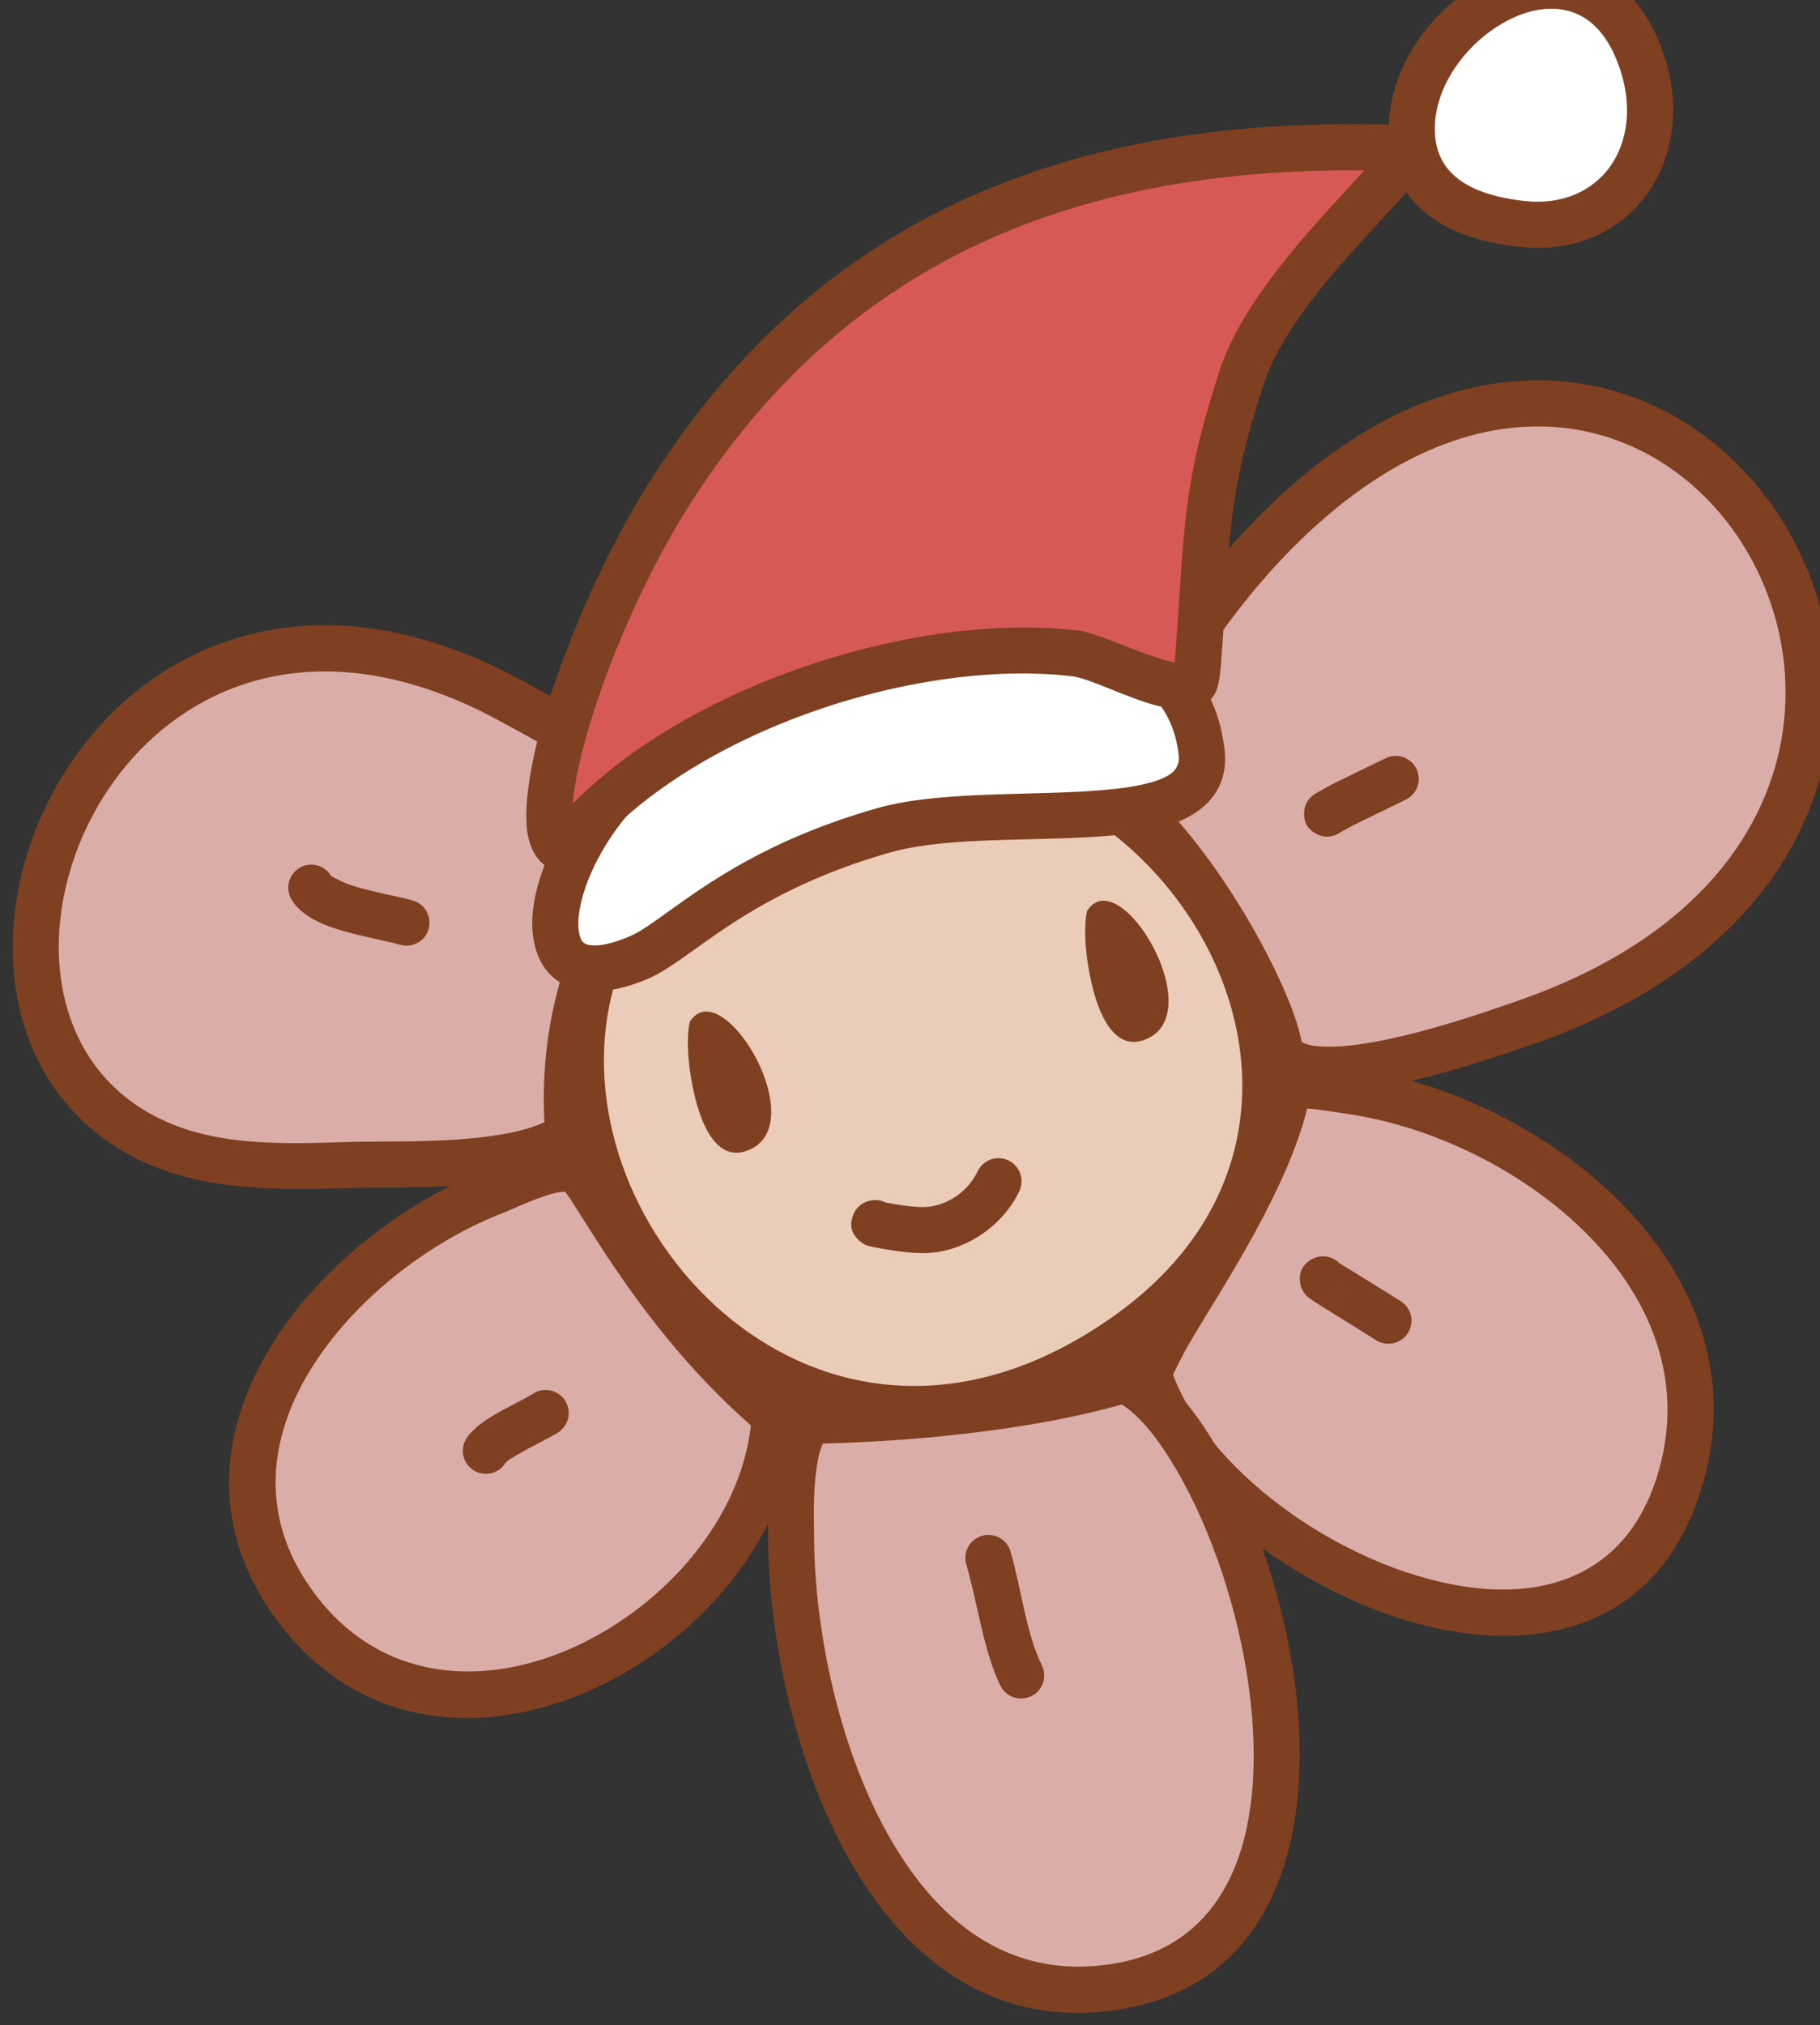
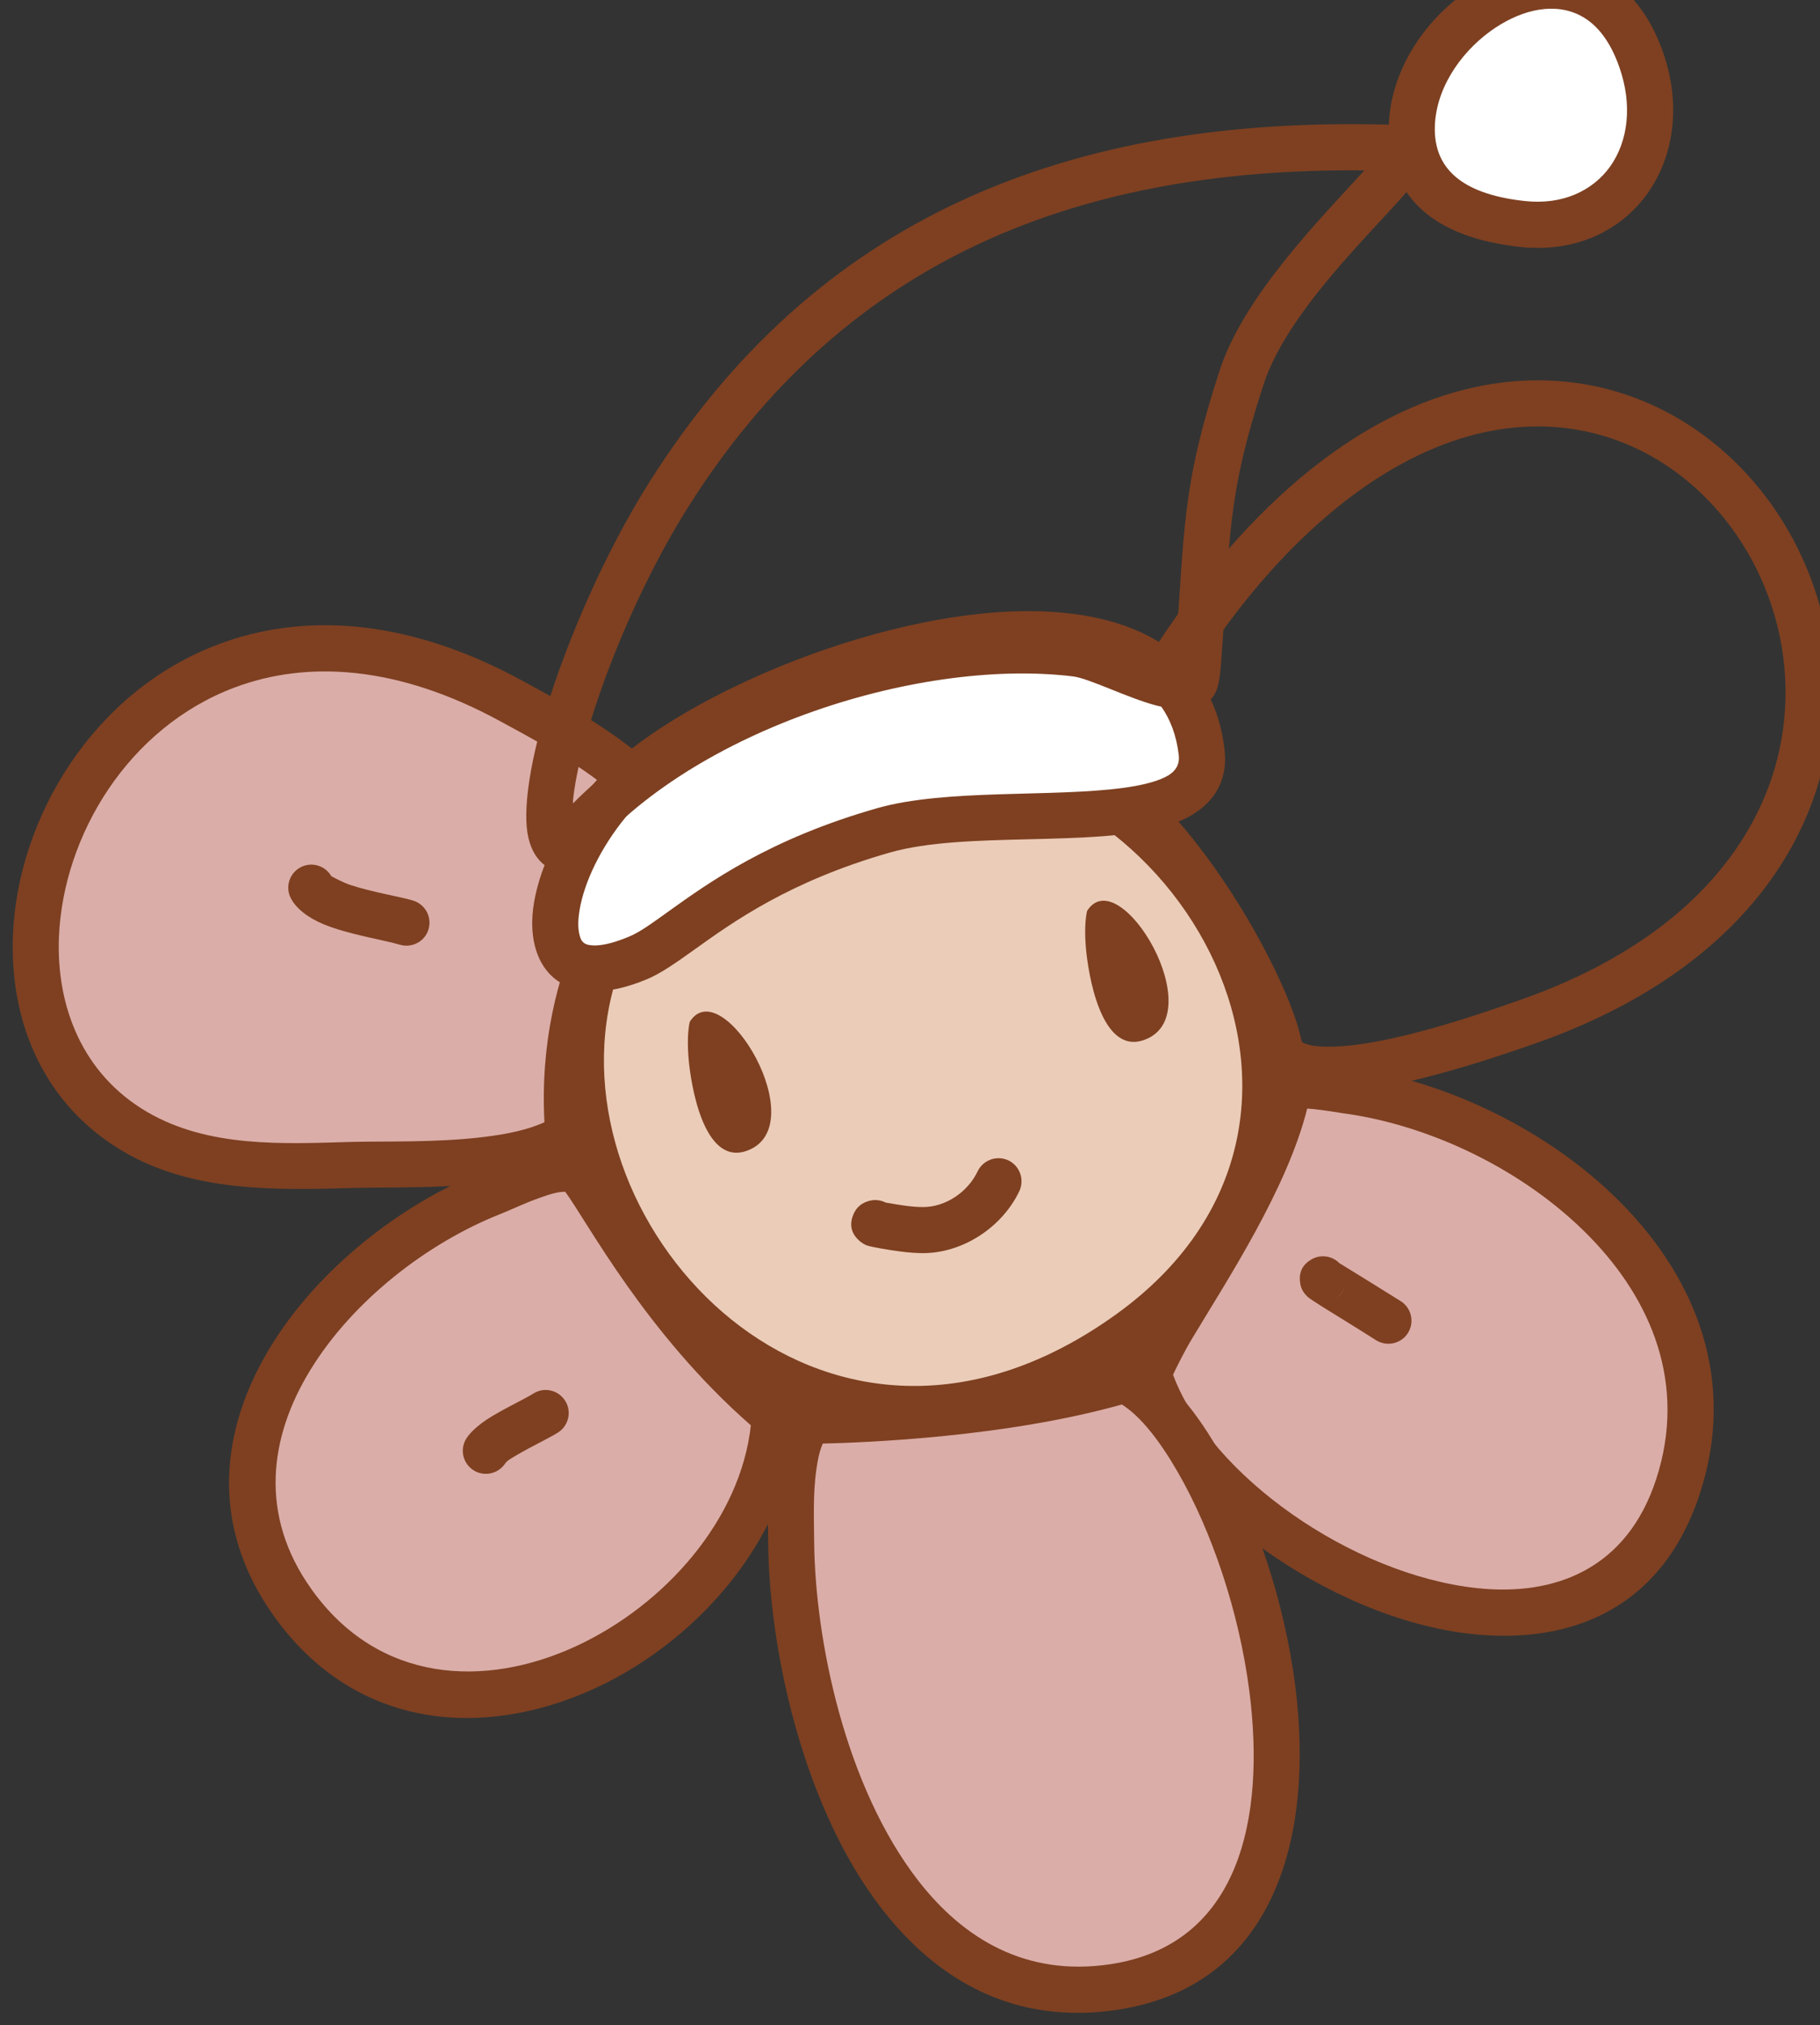
<svg xmlns="http://www.w3.org/2000/svg" width="100%" height="100%" viewBox="0 0 1316 1464" version="1.1" xml:space="preserve" style="fill-rule:evenodd;clip-rule:evenodd;stroke-linejoin:round;stroke-miterlimit:2;">
  <rect x="0" y="0" width="1316" height="1464" fill="#333333" stroke="none" />
  <g transform="matrix(1,0,0,1,-83150,-33380)">
    <g transform="matrix(1,0,0,1,-0.333,0)">
      <g id="Flower-face-03" transform="matrix(0.966,-0.259,0.259,0.966,23225.4,23224.7)">
        <g transform="matrix(1,0,0,1,35187.1,-18875.1)">
          <path d="M20381.3,44910.7C20132,45027 20281.8,45461.2 20596.6,45341.7C20898,45227.4 20696,44763.8 20381.3,44910.7Z" style="fill:rgb(235,204,184);" />
        </g>
        <g transform="matrix(1,0,0,1,35187.1,-18875.1)">
          <path d="M20374.2,44895.6C20267.1,44945.6 20228.2,45050.1 20242.2,45149.4C20256.1,45248.2 20322.6,45341.3 20424.9,45370C20475.8,45384.3 20535.6,45382.7 20602.5,45357.3C20860.5,45259.4 20774.7,44922.3 20557.2,44871.9C20503.2,44859.4 20441.1,44864.4 20374.2,44895.6L20374.2,44895.6ZM20388.3,44925.8C20447.3,44898.3 20502.1,44893.3 20549.7,44904.4C20738.7,44948.2 20815,45241.1 20590.7,45326.2C20531.6,45348.6 20478.8,45350.5 20433.9,45337.9C20344.6,45312.9 20287.4,45230.9 20275.2,45144.8C20263.2,45059.2 20296,44968.9 20388.3,44925.8L20388.3,44925.8Z" style="fill:rgb(126,64,33);" />
        </g>
        <g transform="matrix(1,0,-0,1,21264.6,12059.1)">
          <path d="M34568.2,14105C34563.5,14113.8 34561.1,14127.1 34560.5,14130.3C34557.2,14148.6 34550.8,14207.8 34583.3,14205.8C34636.3,14202.5 34600.4,14075.3 34568.2,14105Z" style="fill:rgb(126,64,33);" />
        </g>
        <g transform="matrix(1,0,-0,1,20966.4,12062.1)">
          <path d="M34568.2,14105C34563.5,14113.8 34561.1,14127.1 34560.5,14130.3C34557.2,14148.6 34550.8,14207.8 34583.3,14205.8C34636.3,14202.5 34600.4,14075.3 34568.2,14105Z" style="fill:rgb(126,64,33);" />
        </g>
        <g transform="matrix(0.994,-0.107,0.107,0.994,32626.7,7393.77)">
          <path d="M20857.4,21295.8C20854.7,21292.8 20850.9,21290.7 20846.6,21290.3C20838.4,21289.5 20834.5,21293.4 20832.6,21295.2C20828,21299.9 20825.3,21306.4 20829.7,21314.8C20830.4,21316.1 20831.4,21317.7 20833.2,21319.5C20834.7,21320.9 20840,21324.2 20842.2,21325.5C20850.9,21330.7 20859.7,21335.8 20869.1,21339.5C20896.2,21350.1 20929.6,21342.7 20950.5,21322.9C20957.1,21316.5 20957.4,21306 20951.1,21299.3C20944.7,21292.7 20934.2,21292.4 20927.5,21298.7C20915.6,21310 20896.7,21314.5 20881.3,21308.5C20873.5,21305.4 20866.4,21301.2 20859.3,21296.9L20857.4,21295.8ZM20846.8,21323.5C20845.7,21323.6 20844.5,21323.6 20843.4,21323.5C20844.7,21323.6 20845.8,21323.6 20846.8,21323.5ZM20847.3,21323.4L20846.8,21323.4L20847.1,21323.4L20847.3,21323.4Z" style="fill:rgb(126,64,33);" />
        </g>
        <g transform="matrix(1,0,0,1,35187.1,-18875.1)">
-           <path d="M20679.4,44950.5C20730.2,44901.9 20778.6,44852.7 20839.1,44815.6C21211,44587.6 21373.3,45166.3 20931.9,45199.1C20891.5,45202.1 20751.2,45212.5 20754.5,45168.6C20757.4,45129.1 20730,45010 20679.4,44950.5Z" style="fill:rgb(219,173,168);" />
-         </g>
+           </g>
        <g transform="matrix(1,0,0,1,35187.1,-18875.1)">
          <path d="M20667.9,44938.4C20661.5,44944.5 20661,44954.6 20666.7,44961.3C20714.5,45017.5 20740.6,45130 20737.8,45167.4C20736.3,45187.5 20751.3,45203.4 20779.3,45211.2C20823.6,45223.4 20903.8,45217.9 20933.1,45215.7C21026,45208.8 21093.3,45178.5 21138.7,45137.1C21208.4,45073.4 21227.2,44983 21206.6,44905.3C21189.3,44840 21144.2,44783.7 21078.4,44759.1C21014.1,44735 20929.1,44740.8 20830.4,44801.3C20768.9,44839.1 20719.5,44889 20667.9,44938.4ZM20701.8,44952.1C20747.8,44907.8 20792.7,44863.6 20847.8,44829.8C20935.1,44776.3 21009.8,44769 21066.7,44790.3C21122.2,44811.1 21159.8,44858.8 21174.4,44913.8C21192,44980.4 21175.9,45057.9 21116.2,45112.4C21075.3,45149.8 21014.4,45176.3 20930.7,45182.5C20903.5,45184.5 20829.2,45190.4 20788.2,45179C20782.7,45177.5 20777.9,45175.8 20774.3,45173.4C20772.7,45172.4 20771,45171.6 20771.1,45169.9C20774,45130.7 20748.9,45017.8 20701.8,44952.1Z" style="fill:rgb(126,64,33);" />
        </g>
        <g transform="matrix(1,0,0,1,35187.1,-18875.1)">
          <path d="M20752.9,45200.4C20759.8,45197.3 20786.8,45210.4 20793.2,45213.1C20915.4,45264.2 21036.3,45419.8 20950.8,45551.4C20844.8,45714.4 20611.1,45515.9 20602,45376.7C20600.9,45359.2 20716.9,45277.7 20752.9,45200.4Z" style="fill:rgb(219,173,168);" />
        </g>
        <g transform="matrix(1,0,0,1,35187.1,-18875.1)">
          <path d="M20746.1,45185.1C20742.4,45186.8 20739.5,45189.7 20737.8,45193.3C20709.7,45253.7 20631.2,45316.2 20601.6,45347.7C20594.8,45354.9 20590.2,45361.1 20588.1,45365.6C20585.7,45370.3 20585.2,45374.5 20585.4,45377.8C20591.2,45466.5 20682.1,45578.5 20778.8,45616C20846.9,45642.4 20917.2,45633.6 20964.7,45560.5C21011.2,45489 21002.3,45411 20964.4,45343.9C20927.8,45279 20863.9,45224.6 20799.6,45197.7C20794.9,45195.7 20779.3,45188.4 20767.9,45185.2C20758.5,45182.6 20750.4,45183.2 20746.1,45185.1ZM20762.4,45218.4C20763.4,45218.8 20764.5,45219.1 20765.5,45219.5C20774.2,45222.7 20783.4,45227.1 20786.8,45228.5C20844.7,45252.7 20902.4,45301.7 20935.4,45360.3C20967.2,45416.7 20975.9,45482.2 20936.8,45542.4C20899.6,45599.6 20844.2,45605.6 20790.9,45584.9C20706.7,45552.2 20626.2,45456.9 20618.9,45379.1C20621.7,45375.8 20630.3,45365.8 20638.9,45357.5C20673.6,45323.9 20733.4,45270.8 20762.4,45218.4Z" style="fill:rgb(126,64,33);" />
        </g>
        <g transform="matrix(1,0,0,1,35187.1,-18875.1)">
          <path d="M20584.1,45373.5C20658.7,45436.2 20670.9,45819.5 20462.5,45795.5C20294.1,45776.1 20289.7,45544.7 20321,45424C20327.2,45400 20335.6,45360.4 20356,45343.1C20356.1,45343 20480.3,45376.4 20584.1,45373.5Z" style="fill:rgb(219,173,168);" />
        </g>
        <g transform="matrix(1,0,0,1,35187.1,-18875.1)">
          <path d="M20594.8,45360.8C20591.7,45358.2 20587.7,45356.8 20583.6,45356.9C20492.1,45359.4 20384.4,45333 20363.7,45327.8C20351.9,45324.9 20345.3,45330.3 20345.2,45330.4C20335.3,45338.8 20327.3,45351.4 20321.3,45365.6C20313.6,45383.9 20308.8,45404.8 20304.9,45419.9C20285.3,45495.2 20279.5,45611.9 20315.6,45697.6C20341,45758 20386.5,45803.5 20460.6,45812C20574.6,45825.2 20631,45729.4 20646,45619.2C20654.5,45556.6 20649.7,45489.8 20636.2,45439.5C20626.5,45403 20611.6,45374.9 20594.8,45360.8ZM20361.4,45361.6C20391.9,45369 20490.6,45391.4 20577.6,45390.3L20577.6,45390.3C20588.6,45402.3 20597.3,45422.9 20604,45448.1C20616.5,45494.8 20620.8,45556.6 20612.9,45614.7C20600.5,45705.9 20558.8,45789.8 20464.4,45778.9C20403.8,45771.9 20367.1,45734.1 20346.3,45684.7C20313,45605.5 20319.1,45497.8 20337.1,45428.2C20340.7,45414.5 20344.9,45395.3 20352,45378.7C20354.6,45372.4 20357.6,45366.4 20361.4,45361.6Z" style="fill:rgb(126,64,33);" />
        </g>
        <g transform="matrix(1,0,0,1,35187.1,-18875.1)">
          <path d="M20333.1,45333C20285.4,45479.3 20026.6,45547.4 19961.5,45373.4C19910,45235.9 20058.5,45138.3 20176.9,45124.5C20193.8,45122.5 20224,45115.5 20240.2,45124.4C20248.7,45129.1 20265.4,45235.9 20333.1,45333Z" style="fill:rgb(219,173,168);" />
        </g>
        <g transform="matrix(1,0,0,1,35187.1,-18875.1)">
          <path d="M20348.9,45338.2C20350.6,45333.2 20349.8,45327.8 20346.8,45323.5C20293.9,45247.5 20273,45165.5 20262.5,45133.4C20259.5,45124.4 20256.7,45118.4 20254.7,45115.6C20252.6,45112.7 20250.2,45110.9 20248.2,45109.8C20239.5,45105 20227.8,45103.1 20215.4,45103.3C20201,45103.6 20185.5,45106.7 20175,45107.9C20112.5,45115.2 20042.1,45144.7 19994,45190.5C19943.8,45238.3 19917.4,45303.3 19945.8,45379.2C19981.6,45474.8 20070.1,45504.6 20156.6,45489.8C20241.4,45475.2 20323.3,45416.9 20348.9,45338.2ZM20228.7,45137.6C20238.4,45162.3 20258.3,45251.3 20314.6,45335.4L20314.6,45335.4C20289.8,45399.1 20221.1,45444.8 20151,45456.9C20079.9,45469.1 20006.4,45446 19977.1,45367.6C19954,45306 19976.2,45253.4 20017,45214.6C20059.9,45173.7 20123,45147.5 20178.9,45141C20187.1,45140.1 20198.6,45137.8 20210.1,45137C20216.7,45136.5 20223.4,45136 20228.7,45137.6Z" style="fill:rgb(126,64,33);" />
        </g>
        <g transform="matrix(1,0,0,1,35187.1,-18875.1)">
          <path d="M20241.5,45098.6C20199.8,45112.9 20125.2,45088.6 20085.1,45079C20033.8,45066.8 19978.4,45054.2 19939.9,45015.3C19798.2,44872.4 20047.1,44560.4 20282.9,44784.8C20311.8,44812.4 20365.4,44861.8 20371,44905.3C20371.1,44906.4 20266.6,44958.9 20241.5,45098.6Z" style="fill:rgb(219,173,168);" />
        </g>
        <g transform="matrix(1,0,0,1,35187.1,-18875.1)">
          <path d="M20246.9,45114.3C20252.7,45112.4 20256.9,45107.5 20257.9,45101.5C20279.2,44983.2 20360.8,44931.3 20376.8,44921.4C20380.7,44919 20382.7,44917.2 20383.1,44916.8C20388.2,44911.3 20387.9,44906 20387.5,44903.2C20385,44883.3 20374.1,44862.2 20359.3,44842.1C20339.3,44815 20312.3,44789.8 20294.4,44772.7C20224,44705.7 20152.2,44684.2 20089,44690.4C19993.3,44699.7 19916.5,44773.3 19891,44855.1C19872.3,44915.3 19880.9,44979.5 19928,45027.1C19968.8,45068.2 20026.9,45082.3 20081.2,45095.2C20105.7,45101.1 20142.8,45112.2 20177.7,45117.1C20203.5,45120.7 20228.2,45120.8 20246.9,45114.3ZM20352.2,44897.5C20325.1,44915.4 20251.3,44971.7 20227.2,45085.1L20227.2,45085.1C20214.1,45087.4 20198.5,45086.4 20182.3,45084.1C20148.5,45079.4 20112.6,45068.5 20089,45062.8C20040.6,45051.3 19988,45040.2 19951.7,45003.6C19913.8,44965.3 19907.8,44913.4 19922.8,44865C19944.7,44794.9 20010.3,44731.6 20092.2,44723.6C20147.5,44718.2 20209.8,44738.2 20271.4,44796.9C20288.2,44812.9 20313.7,44836.5 20332.5,44861.9C20341.2,44873.7 20348.5,44885.7 20352.2,44897.5Z" style="fill:rgb(126,64,33);" />
        </g>
        <g transform="matrix(0.991,-0.136,0.136,0.991,10886.2,7621.33)">
          <path d="M41684,24379.9C41716.2,24379.9 41771.9,24350.4 41882.8,24363.8C41967.4,24374 42097.9,24465.9 42116.8,24400.9C42163,24242.1 41813.9,24211.7 41707,24268.1C41638.3,24304.3 41596,24379.9 41684,24379.9Z" style="fill:white;" />
        </g>
        <g transform="matrix(0.991,-0.136,0.136,0.991,10886.2,7621.33)">
          <path d="M41684,24396.6C41694.6,24396.6 41707.6,24393.8 41723.9,24390.1C41757.1,24382.6 41805.9,24371.3 41880.8,24380.3C41909.2,24383.7 41943,24397 41975.7,24409.8C42011.3,24423.8 42045.9,24437.3 42072.2,24440.1C42089.8,24442 42104.4,24439.1 42115.1,24431.6C42123.1,24425.9 42129.3,24417.6 42132.8,24405.6C42153.9,24333.2 42105.7,24282.3 42029.2,24253.7C41924,24214.4 41766.1,24218.1 41699.2,24253.3C41667.3,24270.1 41640.7,24294.9 41627.6,24317.7C41616.3,24337.5 41614.8,24356.5 41622.5,24370.6C41630.2,24384.6 41648.7,24396.6 41684,24396.6L41684,24396.6ZM41684,24363.2C41673.4,24363.2 41665.1,24362.1 41658.9,24359.7C41655.6,24358.3 41653,24356.9 41651.8,24354.6C41650.6,24352.5 41650.8,24350.1 41651.3,24347.4C41652.2,24342.5 41654.6,24337.3 41658,24331.9C41669.1,24314.2 41690.1,24295.8 41714.7,24282.8C41776.2,24250.5 41921,24248.9 42017.5,24284.9C42075.4,24306.5 42116.7,24341.5 42100.8,24396.3C42098.6,24404 42092.8,24406.9 42085.2,24407.3C42076.6,24407.7 42066.3,24405.8 42055,24402.8C42004.5,24389.2 41936.3,24353.4 41884.8,24347.2C41804.5,24337.5 41752.1,24349.5 41716.5,24357.6C41703.2,24360.6 41692.7,24363.2 41684,24363.2L41684,24363.2Z" style="fill:rgb(126,64,33);" />
        </g>
        <g transform="matrix(0.991,-0.136,0.136,0.991,10886.2,7621.33)">
-           <path d="M41664.6,24286.5C41638.3,24266.9 41738.7,24146.6 41833.9,24080C42012.8,23955 42204.1,23954.8 42418.5,24054.2C42442.6,24065.4 42303.7,24098.8 42248.5,24162.5C42190.4,24229.6 42181.9,24257.6 42141.1,24337C42139.7,24339.8 42133.9,24353.2 42129.8,24353.4C42111.9,24354.3 42075.6,24308.4 42060.6,24299.9C41956,24240.2 41772.2,24226.2 41664.6,24286.5Z" style="fill:rgb(215,89,85);" />
-         </g>
+           </g>
        <g transform="matrix(0.991,-0.136,0.136,0.991,10886.2,7621.33)">
          <path d="M41654.6,24299.9C41659.9,24303.8 41667,24304.3 41672.7,24301.1C41775.9,24243.2 41952,24257.1 42052.3,24314.3C42062.5,24320.1 42082.5,24343.8 42099.6,24357C42111.2,24366 42122.5,24370.5 42130.7,24370.1C42134.7,24369.9 42139.8,24368.2 42144.3,24363.6C42148.9,24358.9 42154.5,24347.5 42155.9,24344.7C42195.9,24266.7 42204.1,24239.2 42261.1,24173.4C42281.8,24149.5 42315.4,24130.4 42346.5,24115C42380.3,24098.4 42411.7,24086 42424.5,24077.6C42434.9,24070.9 42437.8,24062.7 42437.9,24057.8C42438.1,24051.4 42435.9,24043.9 42425.5,24039.1C42205,23936.9 42008.4,23937.8 41824.3,24066.4C41775.5,24100.5 41725.4,24148.4 41690.8,24190.2C41664.8,24221.7 41647.8,24250.5 41644.5,24268.3C41641.7,24283.1 41646.2,24293.6 41654.6,24299.9ZM42388.3,24059C42348.4,24077.7 42273.5,24108.1 42235.9,24151.6C42176.7,24220 42167.9,24248.4 42126.2,24329.4L42124,24333.6C42120.5,24331.3 42116.8,24328.2 42113,24324.9C42096.3,24310.2 42078.4,24290.8 42068.9,24285.4C41968.3,24228 41797.4,24211.6 41683.6,24258.8C41684.3,24257.2 41685.1,24255.6 41686,24254.1C41711.7,24209.3 41778.9,24138.8 41843.4,24093.7C42010.8,23976.8 42189.3,23972.9 42388.3,24059Z" style="fill:rgb(126,64,33);" />
        </g>
        <g transform="matrix(0.991,-0.136,0.136,0.991,10886.2,7621.33)">
          <path d="M42431.1,24045.7C42416.5,24081.6 42432.4,24113.6 42479,24139.2C42538.3,24171.8 42599.3,24132.6 42603.8,24063.1C42611.1,23949 42462.8,23967.9 42431.1,24045.7Z" style="fill:white;" />
        </g>
        <g transform="matrix(0.991,-0.136,0.136,0.991,10886.2,7621.33)">
          <path d="M42415.7,24039.4C42398,24082.8 42414.7,24122.8 42470.9,24153.8C42506.6,24173.4 42542.8,24170.9 42570.7,24153.6C42598,24136.6 42617.8,24105 42620.4,24064.2C42622.5,24031 42613,24007.3 42598,23991.4C42575.6,23967.8 42539.3,23960.9 42503.9,23969.1C42466.2,23977.8 42430.4,24003.4 42415.7,24039.4ZM42446.5,24052C42457.2,24025.8 42484,24008 42511.4,24001.6C42534.7,23996.2 42559,23998.8 42573.8,24014.4C42583.6,24024.7 42588.5,24040.4 42587.1,24062C42585.3,24090.7 42572.3,24113.4 42553.2,24125.3C42534.6,24136.7 42510.6,24137.6 42487,24124.6C42450.2,24104.3 42435,24080.4 42446.5,24052Z" style="fill:rgb(126,64,33);" />
        </g>
        <g transform="matrix(1,0,0,1,35187.1,-18875.1)">
-           <path d="M20837.3,45031.8C20838.8,45031.4 20846.9,45029.3 20847.2,45029.3C20861.2,45026.6 20875.1,45023.9 20889,45021.2C20898.1,45019.5 20904,45010.7 20902.3,45001.7C20900.5,44992.7 20891.8,44986.7 20882.7,44988.5C20868.8,44991.2 20854.8,44993.8 20840.8,44996.6C20840.3,44996.7 20828.9,44999.5 20826.7,45000.2C20818.1,45003 20816.2,45009.6 20815.9,45010.5C20813.4,45017.4 20814.8,45023.4 20820.3,45028.4C20825,45032.8 20831.6,45033.9 20837.3,45031.8Z" style="fill:rgb(126,64,33);" />
-         </g>
+           </g>
        <g transform="matrix(1,0,0,1,35187.1,-18875.1)">
          <path d="M20755.9,45332.3C20752.3,45325.9 20744.6,45322.5 20737.2,45324.5C20730.1,45326.4 20725.9,45330.9 20724.9,45338.4C20724.6,45340.4 20724.2,45344.7 20727.4,45349.8C20729.3,45352.9 20743.4,45367.5 20745.2,45369.5C20752.6,45377.3 20759.9,45385.2 20767.2,45393.1C20773.5,45399.8 20784.1,45400.2 20790.8,45393.9C20797.5,45387.6 20797.9,45377.1 20791.6,45370.3C20784.2,45362.5 20776.9,45354.5 20769.5,45346.7L20755.9,45332.3ZM20755,45350.3C20752.8,45353.3 20749.6,45355.7 20745.7,45356.7C20749.9,45355.6 20752.9,45353.3 20755,45350.3Z" style="fill:rgb(126,64,33);" />
        </g>
        <g transform="matrix(1,0,0,1,35187.1,-18875.1)">
-           <path d="M20472.9,45557.5C20467.8,45531 20473,45499.2 20472.3,45472C20472.1,45462.8 20464.4,45455.6 20455.2,45455.8C20446,45456 20438.8,45463.7 20439,45472.9C20439.7,45501.8 20434.8,45535.5 20440.1,45563.8C20441.9,45572.8 20450.6,45578.7 20459.6,45577C20468.7,45575.3 20474.6,45566.6 20472.9,45557.5Z" style="fill:rgb(126,64,33);" />
-         </g>
+           </g>
        <g transform="matrix(1,0,0,1,35187.1,-18875.1)">
          <path d="M20135.9,45316C20138,45314.2 20142.2,45313.3 20146.8,45312C20158.2,45308.9 20171.5,45306.5 20178.6,45304.3C20187.4,45301.5 20192.3,45292.1 20189.5,45283.4C20186.7,45274.6 20177.4,45269.7 20168.6,45272.5C20160.4,45275 20143.8,45277.8 20131.6,45281.8C20123.9,45284.4 20117.5,45287.7 20113.7,45291.1C20106.8,45297.3 20106.2,45307.8 20112.4,45314.7C20118.5,45321.5 20129,45322.1 20135.9,45316Z" style="fill:rgb(126,64,33);" />
        </g>
        <g transform="matrix(1,0,0,1,35187.1,-18875.1)">
          <path d="M20124.4,44873.4C20122.1,44864.9 20113.6,44859.6 20104.9,44861.4C20095.9,44863.3 20090.1,44872.1 20092,44881.1C20093.6,44888.9 20099.9,44897.8 20110.2,44905.7C20125.5,44917.4 20150.4,44928.4 20159.4,44934.1C20167.2,44938.9 20177.5,44936.6 20182.3,44928.8C20187.2,44920.9 20184.8,44910.7 20177,44905.8C20169.6,44901.1 20150.8,44892.7 20136.3,44883.3C20131.5,44880.2 20125.2,44874.2 20124.4,44873.4Z" style="fill:rgb(126,64,33);" />
        </g>
      </g>
    </g>
  </g>
</svg>